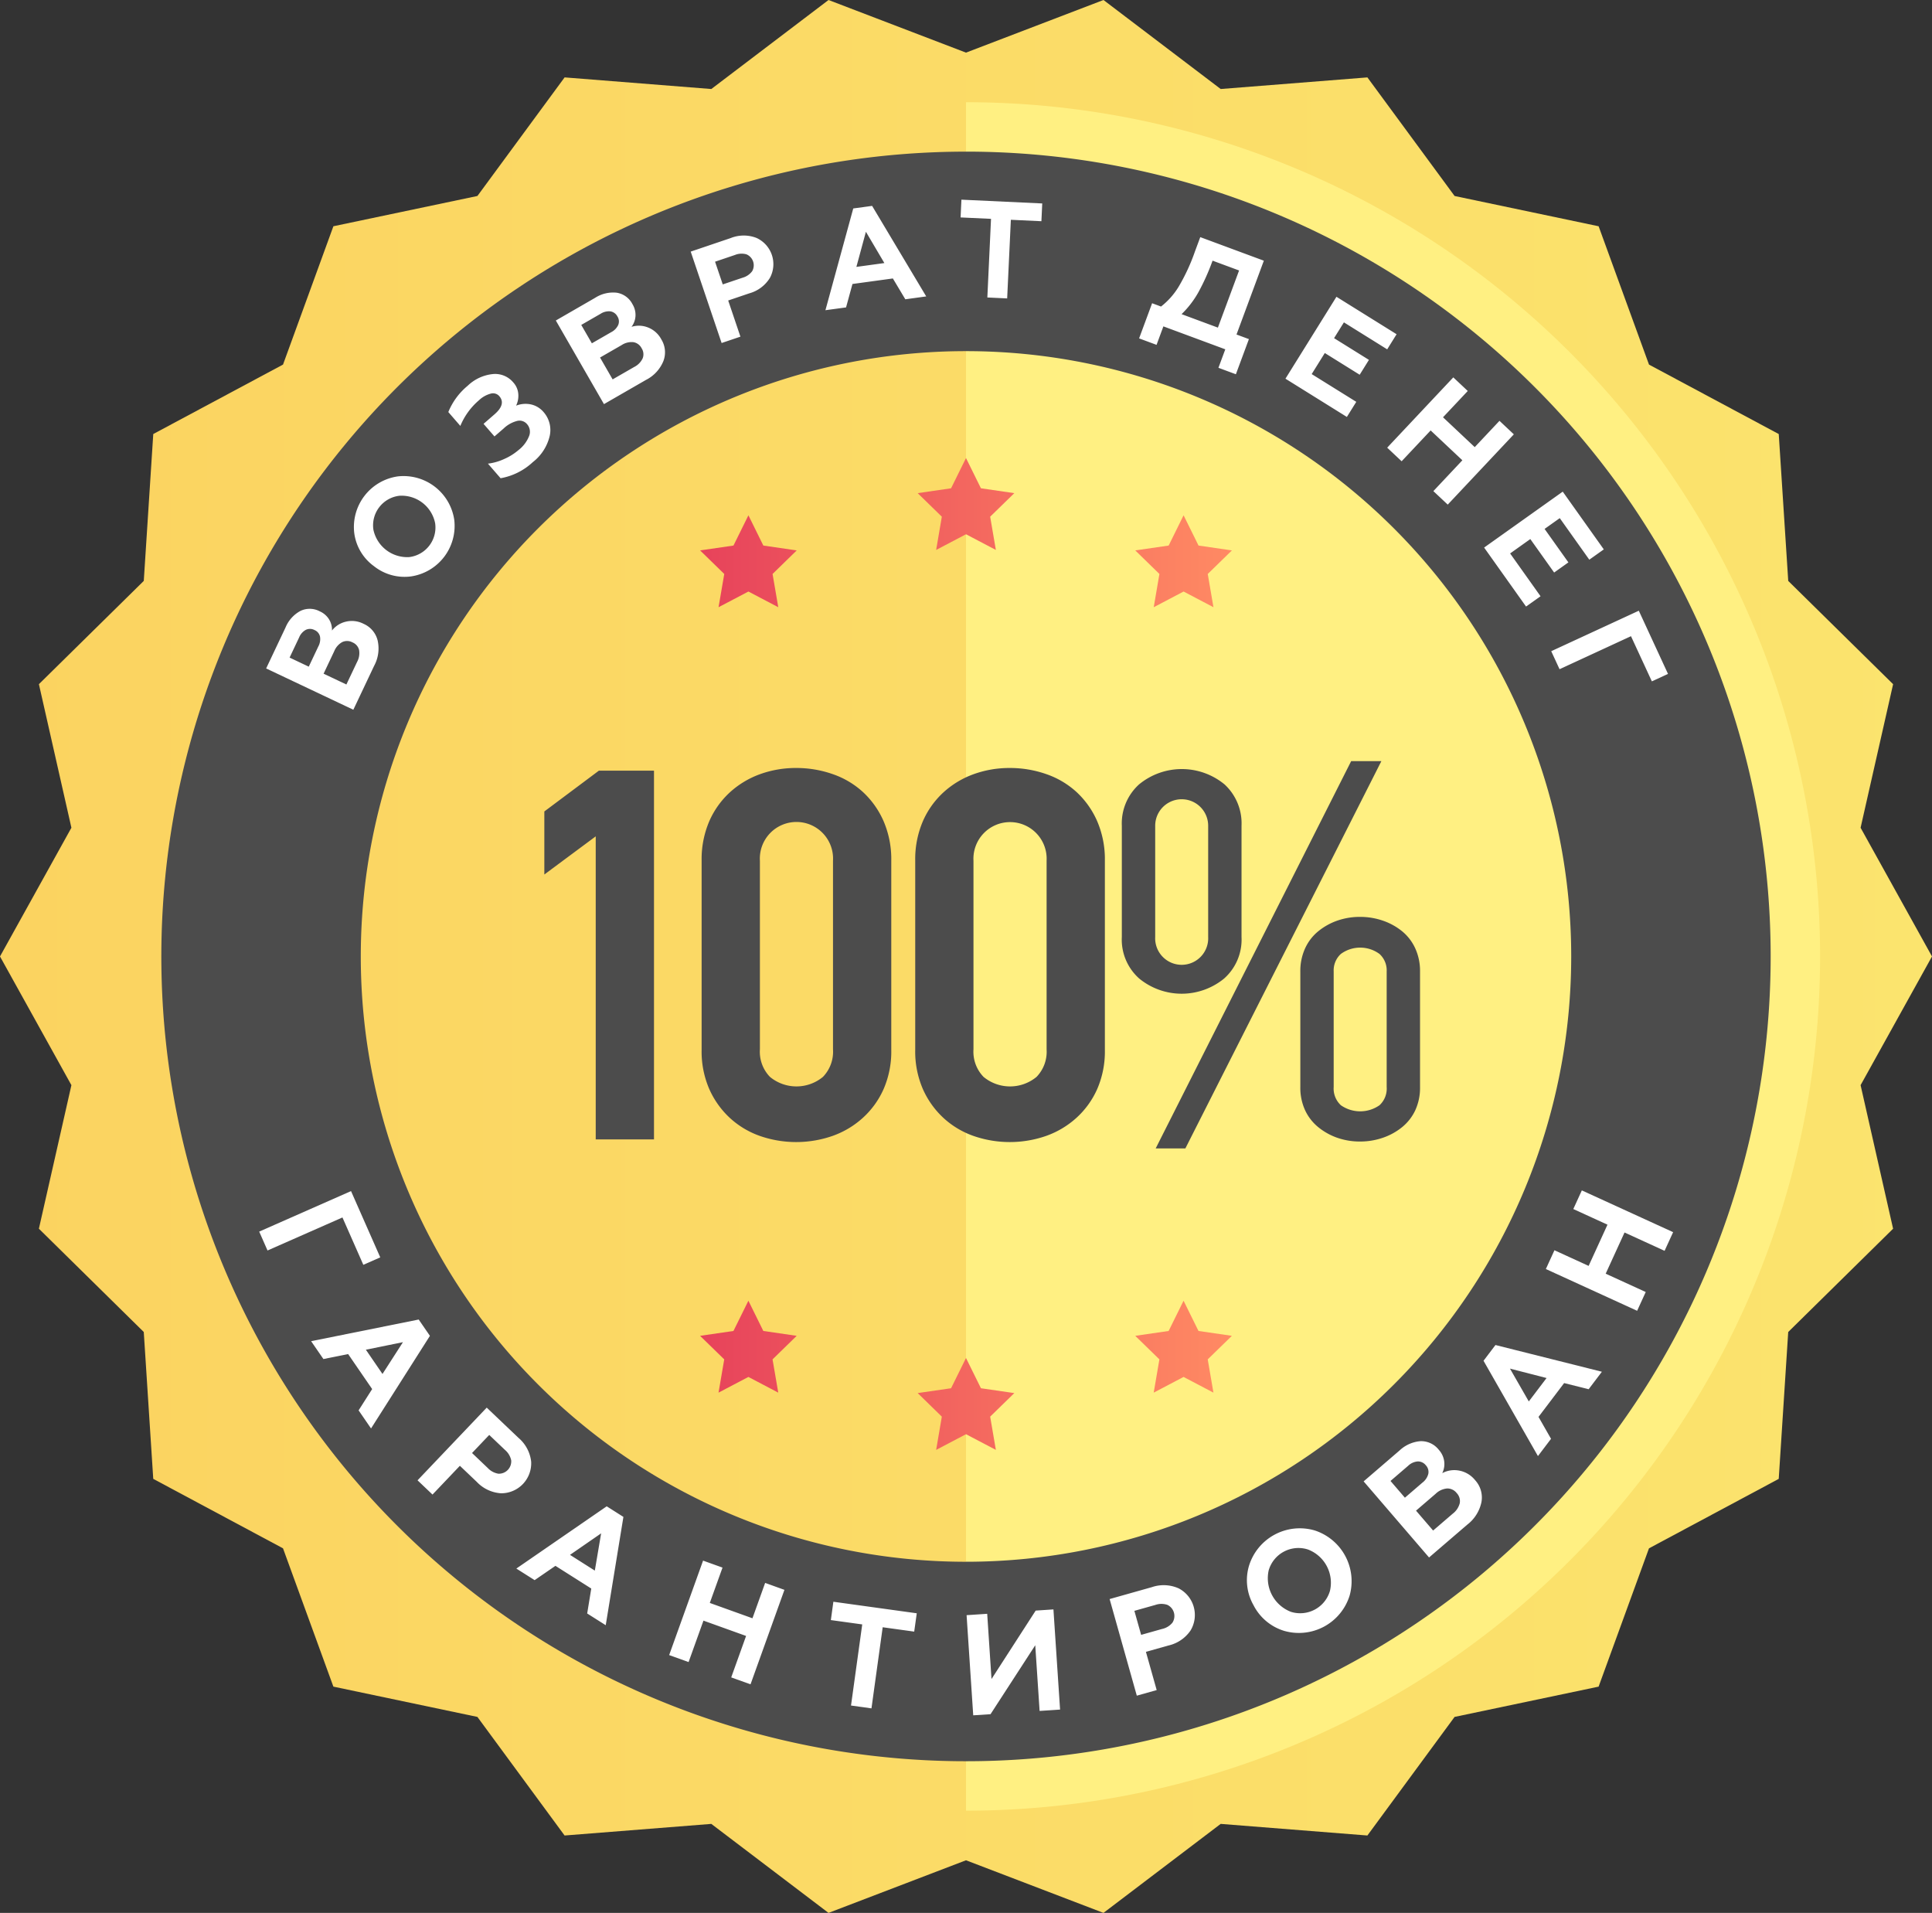
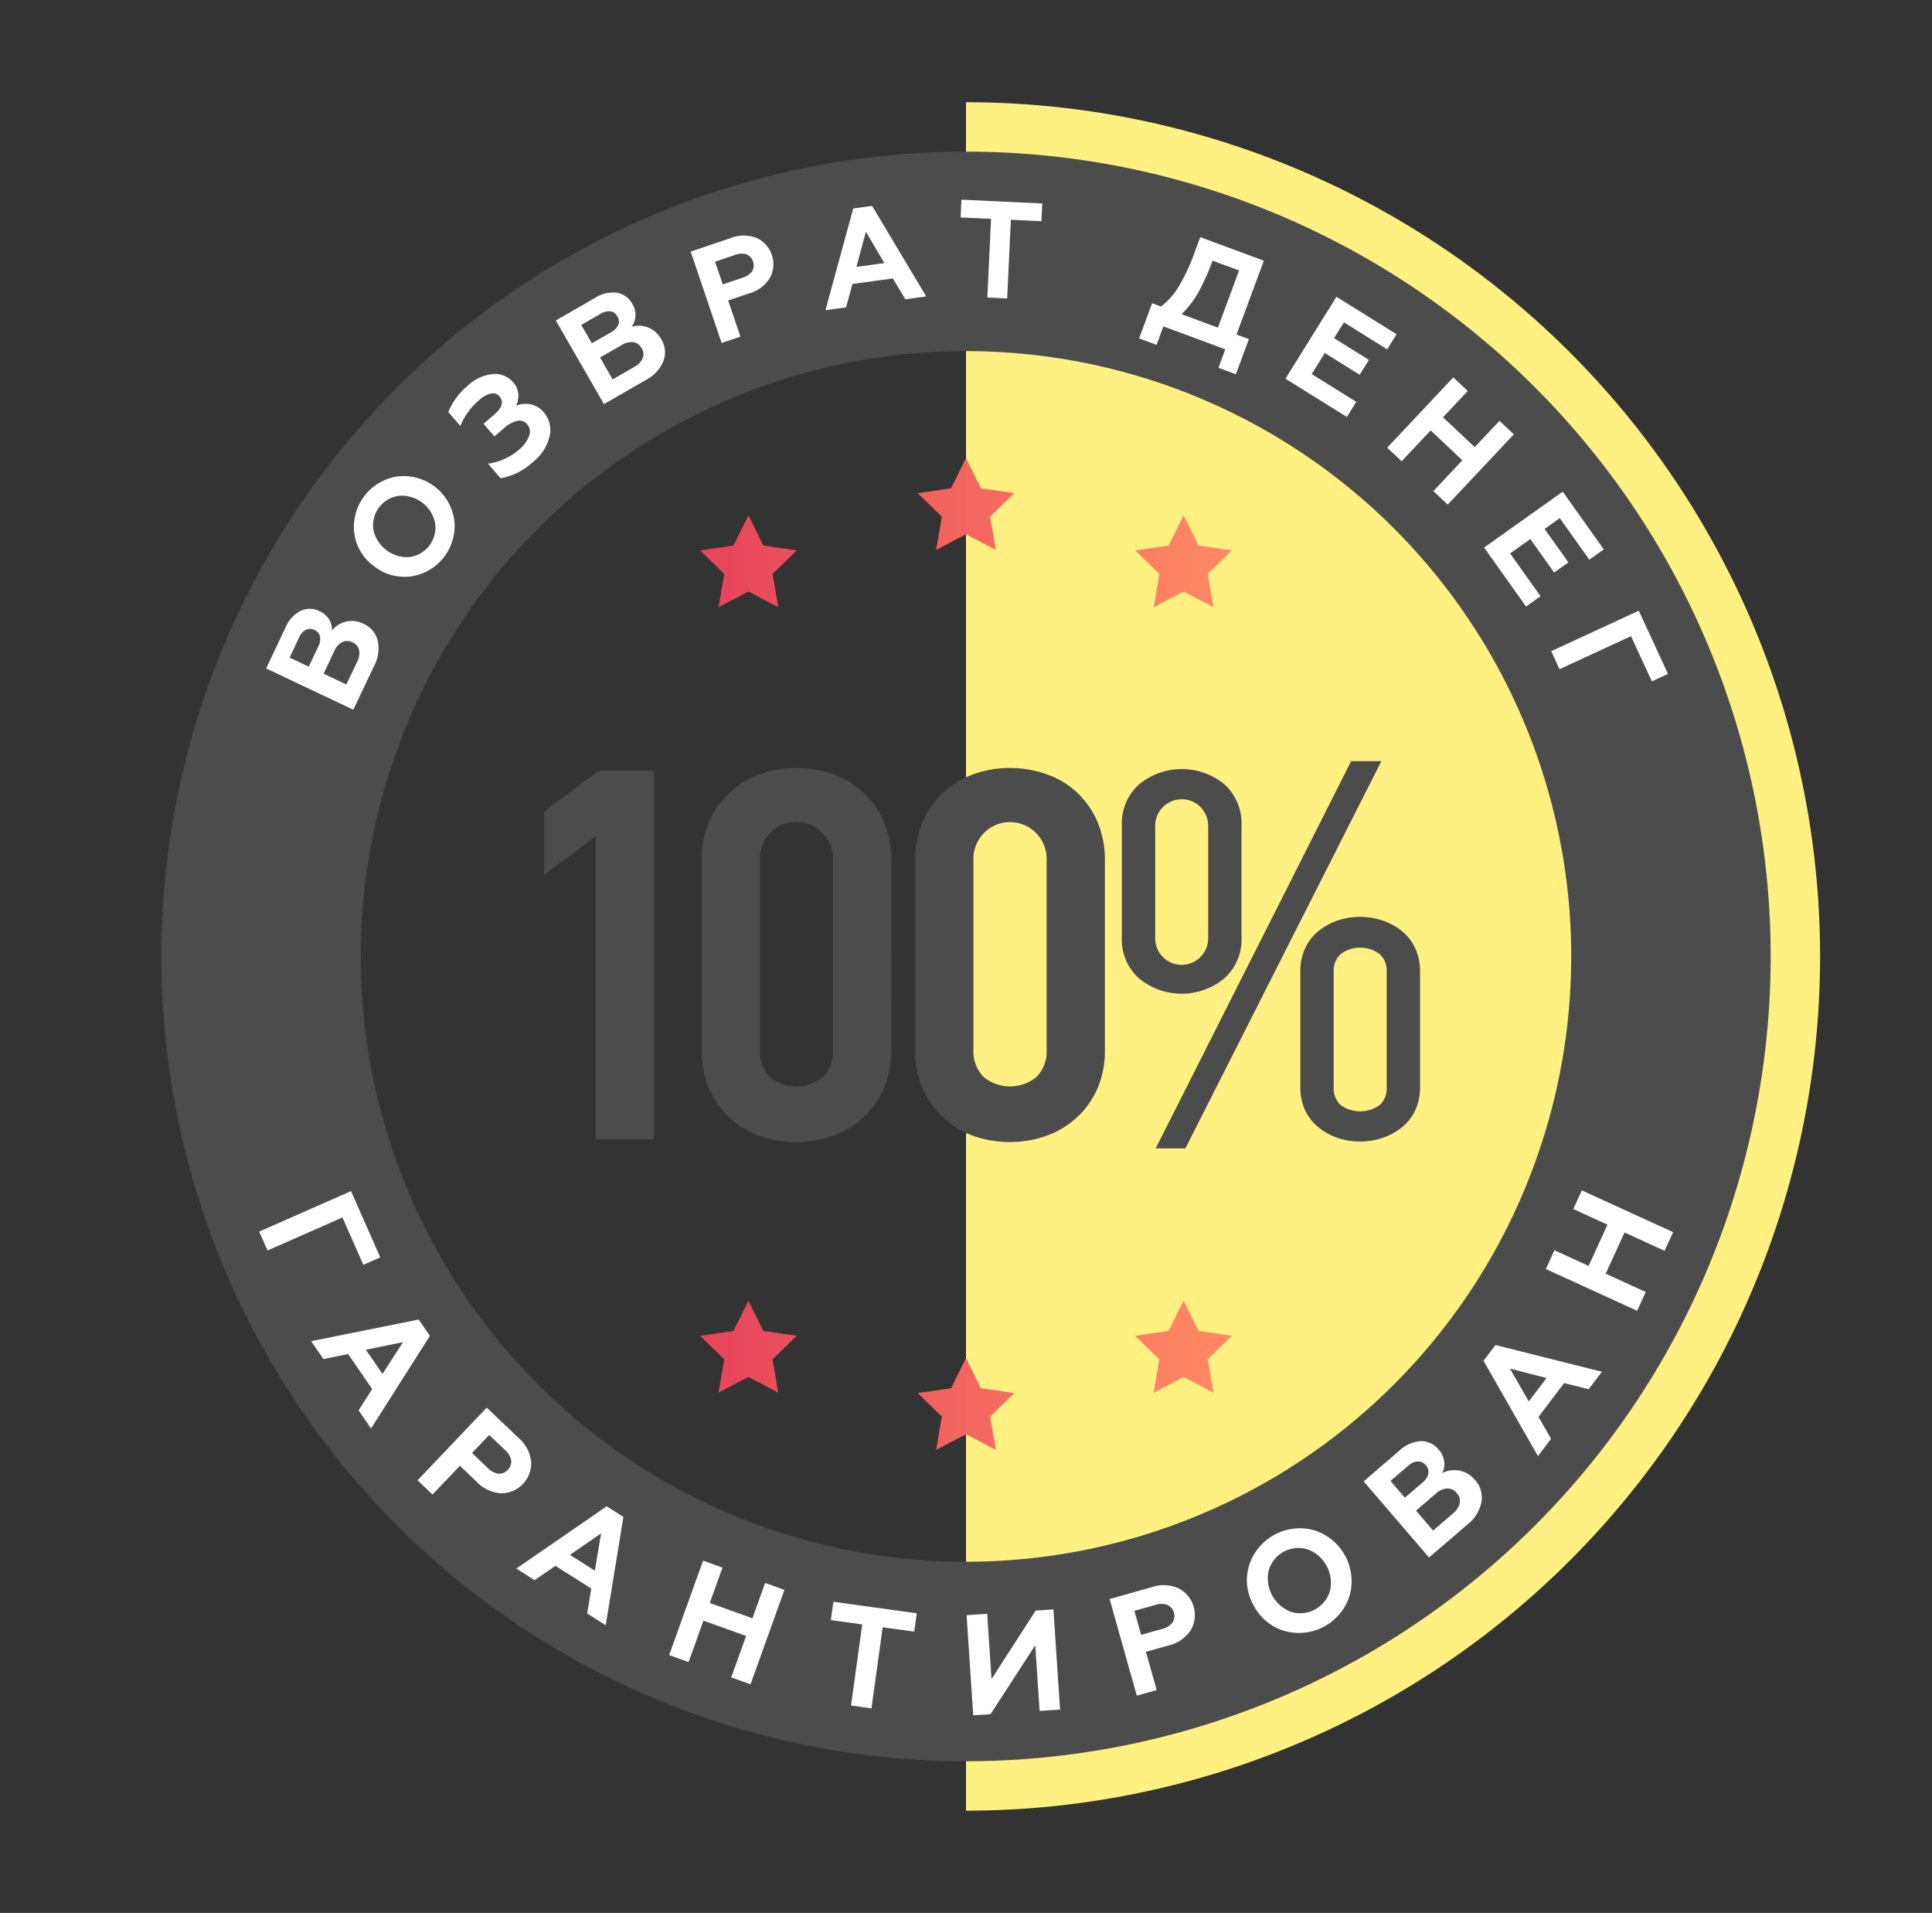
<svg xmlns="http://www.w3.org/2000/svg" viewBox="0 0 124 122.753">
  <rect x="0" y="0" width="124" height="122.753" fill="#333333" stroke="none" />
  <defs>
    <linearGradient id="a" data-name="New Gradient Swatch 3" y1="61.377" x2="124" y2="61.377" gradientUnits="userSpaceOnUse">
      <stop offset="0" stop-color="#fbd360" />
      <stop offset="1" stop-color="#fbe46e" />
    </linearGradient>
    <linearGradient id="b" data-name="New Gradient Swatch 2" x1="-190.4" y1="-161.782" x2="-156.267" y2="-161.782" gradientTransform="translate(235.333 223)" gradientUnits="userSpaceOnUse">
      <stop offset="0" stop-color="#e7435b" />
      <stop offset="1" stop-color="#ff8a63" />
    </linearGradient>
  </defs>
  <g data-name="Layer 2">
    <g data-name="Layer 1">
-       <path fill="url(#a)" d="M124 61.377l-4.583 8.259 2.086 9.213-6.731 6.627-.609 9.426-8.328 4.457-3.233 8.875-9.244 1.943-5.596 7.61-9.416-.745-7.523 5.711L62 119.377l-8.824 3.376-7.523-5.711-9.416.745-5.596-7.61-9.244-1.944-3.233-8.875-8.328-4.457-.609-9.426-6.731-6.627 2.087-9.212L0 61.377l4.583-8.26-2.086-9.213 6.731-6.627.609-9.425 8.328-4.457 3.233-8.876 9.244-1.943 5.596-7.61 9.416.746L53.177 0 62 3.377 70.824 0l7.523 5.712 9.416-.745 5.596 7.61 9.244 1.943 3.233 8.876 8.328 4.457.609 9.426 6.731 6.626-2.087 9.213L124 61.377z" />
      <path d="M62 6.56v109.633A54.816 54.816 0 1 0 62 6.56z" fill="#fff082" />
-       <path d="M62 9.731a51.645 51.645 0 1 0 51.645 51.646A51.646 51.646 0 0 0 62 9.73zm0 90.49a38.844 38.844 0 1 1 38.844-38.844A38.844 38.844 0 0 1 62 100.22z" fill="#4c4c4c" />
+       <path d="M62 9.731a51.645 51.645 0 1 0 51.645 51.646A51.646 51.646 0 0 0 62 9.73m0 90.49a38.844 38.844 0 1 1 38.844-38.844A38.844 38.844 0 0 1 62 100.22z" fill="#4c4c4c" />
      <path d="M24.011 42.73l-1.333 2.815-5.596-2.65 1.245-2.63a2.127 2.127 0 0 1 .953-1.06 1.377 1.377 0 0 1 1.249.028 1.315 1.315 0 0 1 .6.529 1.267 1.267 0 0 1 .178.7 1.58 1.58 0 0 1 .874-.564 1.638 1.638 0 0 1 1.159.136 1.578 1.578 0 0 1 .9 1.074 2.343 2.343 0 0 1-.229 1.623zm-5.424-.532l1.23.583.613-1.295a.985.985 0 0 0 .108-.64.592.592 0 0 0-.352-.415.617.617 0 0 0-.555-.014.965.965 0 0 0-.431.486zm2.182 1.034l1.463.693.686-1.447a1.181 1.181 0 0 0 .13-.761.711.711 0 0 0-.426-.495.726.726 0 0 0-.658-.018 1.163 1.163 0 0 0-.51.58zm3.226-6.905a3.116 3.116 0 0 1-1.257-2.112 3.28 3.28 0 0 1 2.794-3.644 3.29 3.29 0 0 1 3.622 2.778 3.278 3.278 0 0 1-2.793 3.643 3.157 3.157 0 0 1-2.366-.665zm2.271-.578a1.913 1.913 0 0 0 1.663-2.169 2.192 2.192 0 0 0-2.302-1.765 1.912 1.912 0 0 0-1.663 2.169 2.218 2.218 0 0 0 2.302 1.765zm7.931-6.094a4.067 4.067 0 0 1-2.068 1.034l-.812-.936a3.464 3.464 0 0 0 1.034-.294 3.704 3.704 0 0 0 .935-.583 2.12 2.12 0 0 0 .676-.902.74.74 0 0 0-.138-.759.625.625 0 0 0-.638-.202 1.972 1.972 0 0 0-.862.484l-.588.51-.701-.808.701-.609q.756-.655.309-1.169a.53.53 0 0 0-.55-.161 1.747 1.747 0 0 0-.754.426 4.334 4.334 0 0 0-1.195 1.646l-.772-.89a4.278 4.278 0 0 1 1.242-1.686 2.726 2.726 0 0 1 1.609-.751 1.52 1.52 0 0 1 1.322.54 1.236 1.236 0 0 1 .318.736 1.441 1.441 0 0 1-.141.75 1.676 1.676 0 0 1 .95-.08 1.488 1.488 0 0 1 .826.506 1.741 1.741 0 0 1 .381 1.52 2.999 2.999 0 0 1-1.084 1.678zm7.266-5.277l-2.699 1.555-3.09-5.366 2.521-1.454a2.13 2.13 0 0 1 1.388-.329 1.377 1.377 0 0 1 1.01.735 1.319 1.319 0 0 1 .193.777 1.273 1.273 0 0 1-.254.677 1.585 1.585 0 0 1 1.04.034 1.64 1.64 0 0 1 .874.772 1.575 1.575 0 0 1 .13 1.396 2.345 2.345 0 0 1-1.113 1.203zm-4.157-3.527l.681 1.18 1.241-.715a.984.984 0 0 0 .452-.465.59.59 0 0 0-.051-.542.618.618 0 0 0-.45-.328.977.977 0 0 0-.63.154zm1.206 2.092l.808 1.403 1.388-.799a1.175 1.175 0 0 0 .54-.552.712.712 0 0 0-.069-.65.724.724 0 0 0-.529-.388 1.159 1.159 0 0 0-.75.187zm9.01-1.339l-1.207.408-1.984-5.866 2.564-.868a2.251 2.251 0 0 1 1.658-.01 1.85 1.85 0 0 1 .866 2.555 2.252 2.252 0 0 1-1.325 1l-1.357.46zm-1.628-4.81l.494 1.457 1.274-.43a1.155 1.155 0 0 0 .615-.419.763.763 0 0 0-.366-1.08 1.138 1.138 0 0 0-.742.04zm8.408 2.933l-1.324.18 1.786-6.53 1.21-.165 3.473 5.81-1.342.184-.799-1.337-2.593.355zm1.274-4.854l-.611 2.254 1.796-.246zm6.077-.92l.053-1.14 5.187.243-.053 1.14-1.961-.092-.237 5.046-1.272-.06.236-5.046zM74.23 22.13l-1.12-.415.835-2.256.572.212a4.69 4.69 0 0 0 1.134-1.278 12.451 12.451 0 0 0 1.043-2.255l.342-.921 4.08 1.512-1.754 4.737.796.295-.836 2.256-1.12-.415.44-1.186-3.973-1.472zm1.607-1.97l2.33.864 1.36-3.667-1.702-.63a14.215 14.215 0 0 1-.902 2.014 6.094 6.094 0 0 1-1.086 1.418zm10.608 6.596l-3.942-2.455 3.273-5.256 3.86 2.403-.603.97-2.778-1.731-.632 1.013 2.238 1.394-.594.954-2.238-1.394-.842 1.352 2.862 1.781zM89.96 29.6l-.927-.872 4.243-4.511.928.873-1.588 1.688 2.036 1.915 1.588-1.688.922.867-4.243 4.51-.922-.866 1.861-1.979-2.036-1.915zm7.985 9.323l-2.691-3.785 5.046-3.589 2.635 3.706-.93.661-1.896-2.667-.974.692 1.528 2.148-.915.651-1.529-2.148-1.296.923 1.953 2.747zm2.15 4.021l-.534-1.156 5.621-2.598 1.874 4.055-1.036.479-1.34-2.899zM17.17 80.246l-.534-1.212 5.894-2.6 1.876 4.253-1.087.478-1.34-3.039zm3.587 6.966l-.788-1.146 6.904-1.39.72 1.047-3.779 5.943-.798-1.161.87-1.367-1.542-2.246zm5.105-1.083l-2.38.484 1.067 1.556zm1.897 9.779l-.96-.914 4.44-4.665 2.04 1.942a2.344 2.344 0 0 1 .812 1.522 1.924 1.924 0 0 1-1.935 2.033 2.348 2.348 0 0 1-1.56-.736l-1.08-1.028zm3.641-3.826l-1.103 1.16 1.012.965a1.19 1.19 0 0 0 .683.363.792.792 0 0 0 .818-.859 1.189 1.189 0 0 0-.396-.664zm2.914 9.318l-1.174-.743 5.8-3.995 1.072.68-1.135 6.95-1.19-.753.262-1.6-2.3-1.457zm4.268-3.003l-1.998 1.381 1.593 1.01zm5.613 8.26l-1.247-.448 2.177-6.062 1.248.448-.816 2.268 2.738.984.814-2.27 1.238.446-2.176 6.062-1.24-.444.955-2.66-2.736-.983zm9.131-2.694l.162-1.177 5.352.741-.164 1.176-2.023-.28-.72 5.205-1.313-.182.72-5.205zm10.249 6.039l-1.111.073-.426-6.427 1.323-.088.276 4.187 2.836-4.393 1.139-.076.426 6.428-1.314.087-.279-4.215zm10.664-1.547l-1.276.359-1.745-6.2 2.71-.764a2.348 2.348 0 0 1 1.724.079 1.925 1.925 0 0 1 .76 2.702 2.348 2.348 0 0 1-1.429.966l-1.435.404zm-1.432-5.085l.434 1.541 1.347-.379a1.185 1.185 0 0 0 .66-.401.792.792 0 0 0-.32-1.143 1.185 1.185 0 0 0-.774.003zm7.646-.364a3.24 3.24 0 0 1-.285-2.541 3.411 3.411 0 0 1 4.21-2.255 3.424 3.424 0 0 1 2.242 4.187 3.412 3.412 0 0 1-4.211 2.255 3.28 3.28 0 0 1-1.956-1.646zm2.4.427a1.99 1.99 0 0 0 2.506-1.343 2.28 2.28 0 0 0-1.425-2.661 1.989 1.989 0 0 0-2.507 1.343 2.31 2.31 0 0 0 1.425 2.66zm11.324-5.598l-2.457 2.111-4.199-4.884 2.296-1.974a2.217 2.217 0 0 1 1.355-.606 1.434 1.434 0 0 1 1.174.555 1.372 1.372 0 0 1 .348.757 1.323 1.323 0 0 1-.128.741 1.645 1.645 0 0 1 1.07-.168 1.713 1.713 0 0 1 1.043.621 1.643 1.643 0 0 1 .404 1.4 2.45 2.45 0 0 1-.906 1.447zm-4.931-2.8l.924 1.075 1.13-.972a1.029 1.029 0 0 0 .373-.563.621.621 0 0 0-.159-.544.641.641 0 0 0-.523-.248 1.005 1.005 0 0 0-.614.28zm1.638 1.906l1.097 1.276 1.264-1.086a1.228 1.228 0 0 0 .445-.668.741.741 0 0 0-.196-.65.755.755 0 0 0-.617-.295 1.205 1.205 0 0 0-.73.337zm8.665-4.61l-.84 1.108-3.493-6.116.766-1.011 6.831 1.715-.851 1.122-1.572-.395-1.645 2.17zm-2.636-4.505l1.209 2.107 1.14-1.503zm8.714-4.915l-.552 1.205-5.858-2.68.551-1.205 2.194 1.004 1.21-2.645-2.193-1.004.547-1.196 5.859 2.68-.548 1.198-2.57-1.176-1.21 2.643z" fill="#fff" />
      <path d="M38.235 73.117V53.67l-3.298 2.448v-4.046l3.502-2.618h3.536v23.664zm18.969-5.746a6.045 6.045 0 0 1-.492 2.516 5.506 5.506 0 0 1-1.34 1.853 5.743 5.743 0 0 1-1.948 1.157 7.101 7.101 0 0 1-4.646 0 5.574 5.574 0 0 1-1.933-1.157 5.639 5.639 0 0 1-1.322-1.853 6.045 6.045 0 0 1-.491-2.516V55.234a6.17 6.17 0 0 1 .491-2.534 5.51 5.51 0 0 1 1.339-1.87 5.795 5.795 0 0 1 1.933-1.155 6.75 6.75 0 0 1 2.305-.392 7.038 7.038 0 0 1 2.34.392 5.529 5.529 0 0 1 1.95 1.155 5.604 5.604 0 0 1 1.322 1.87 6.17 6.17 0 0 1 .492 2.534zm-3.74-12.137a2.35 2.35 0 1 0-4.692 0v12.103a2.32 2.32 0 0 0 .646 1.769 2.67 2.67 0 0 0 3.4 0 2.324 2.324 0 0 0 .646-1.769zm17.449 12.137a6.045 6.045 0 0 1-.492 2.516 5.52 5.52 0 0 1-1.34 1.853 5.752 5.752 0 0 1-1.948 1.157 7.101 7.101 0 0 1-4.646 0 5.565 5.565 0 0 1-1.933-1.157 5.625 5.625 0 0 1-1.322-1.853 6.045 6.045 0 0 1-.491-2.516V55.234a6.17 6.17 0 0 1 .491-2.534 5.484 5.484 0 0 1 1.339-1.87 5.785 5.785 0 0 1 1.933-1.155 6.75 6.75 0 0 1 2.305-.392 7.038 7.038 0 0 1 2.34.392 5.537 5.537 0 0 1 1.95 1.155 5.618 5.618 0 0 1 1.322 1.87 6.17 6.17 0 0 1 .492 2.534zm-3.74-12.137a2.35 2.35 0 1 0-4.693 0v12.103a2.32 2.32 0 0 0 .647 1.769 2.669 2.669 0 0 0 3.4 0 2.32 2.32 0 0 0 .646-1.769zm12.511 4.895a3.34 3.34 0 0 1-1.122 2.669 4.299 4.299 0 0 1-5.44 0 3.34 3.34 0 0 1-1.121-2.669v-7.14a3.377 3.377 0 0 1 1.104-2.651 4.315 4.315 0 0 1 5.491 0 3.4 3.4 0 0 1 1.088 2.651zm-2.141-7.14a1.7 1.7 0 1 0-3.4 0v7.14a1.702 1.702 0 1 0 3.4 0zM76.08 73.695h-1.905l12.546-24.853h1.939zm15.061-3.944a3.455 3.455 0 0 1-.305 1.496 3.083 3.083 0 0 1-.851 1.088 4.005 4.005 0 0 1-1.24.68 4.458 4.458 0 0 1-1.445.238 4.405 4.405 0 0 1-1.462-.237 4.034 4.034 0 0 1-1.224-.68 3.072 3.072 0 0 1-.85-1.089 3.455 3.455 0 0 1-.306-1.496V62.34a3.482 3.482 0 0 1 .305-1.479 3.041 3.041 0 0 1 .851-1.105 4.052 4.052 0 0 1 1.224-.68 4.405 4.405 0 0 1 1.462-.238 4.459 4.459 0 0 1 1.445.238 4.023 4.023 0 0 1 1.24.68 3.052 3.052 0 0 1 .85 1.105 3.482 3.482 0 0 1 .306 1.479zM89 62.339a1.427 1.427 0 0 0-.46-1.122 2.095 2.095 0 0 0-2.482 0 1.427 1.427 0 0 0-.459 1.122v7.412a1.455 1.455 0 0 0 .46 1.173 2.163 2.163 0 0 0 2.482 0A1.455 1.455 0 0 0 89 69.75z" fill="#4c4c4c" />
      <path d="M62 29.393l-.958 1.941-2.143.312 1.55 1.511-.365 2.134L62 34.284l1.917 1.007-.366-2.134 1.55-1.511-2.143-.312zm-13.965 3.675l-.959 1.941-2.142.312 1.55 1.511-.366 2.134 1.917-1.007 1.916 1.007-.366-2.134 1.55-1.511-2.142-.312zm26.014 5.898l1.916-1.007 1.917 1.007-.366-2.134 1.55-1.511-2.142-.312-.959-1.941-.958 1.941-2.143.312 1.55 1.511zm-11.09 50.12L62 87.144l-.958 1.942-2.143.31 1.55 1.512-.365 2.134L62 92.035l1.917 1.007-.366-2.134 1.55-1.511zM48.992 85.41l-.958-1.941-.959 1.941-2.142.312 1.55 1.511-.366 2.134 1.917-1.007 1.916 1.007-.366-2.134 1.55-1.511zm27.93 0l-.958-1.941-.958 1.941-2.143.312 1.55 1.511-.365 2.134 1.916-1.007 1.917 1.007-.366-2.134 1.55-1.511z" fill="url(#b)" />
    </g>
  </g>
</svg>